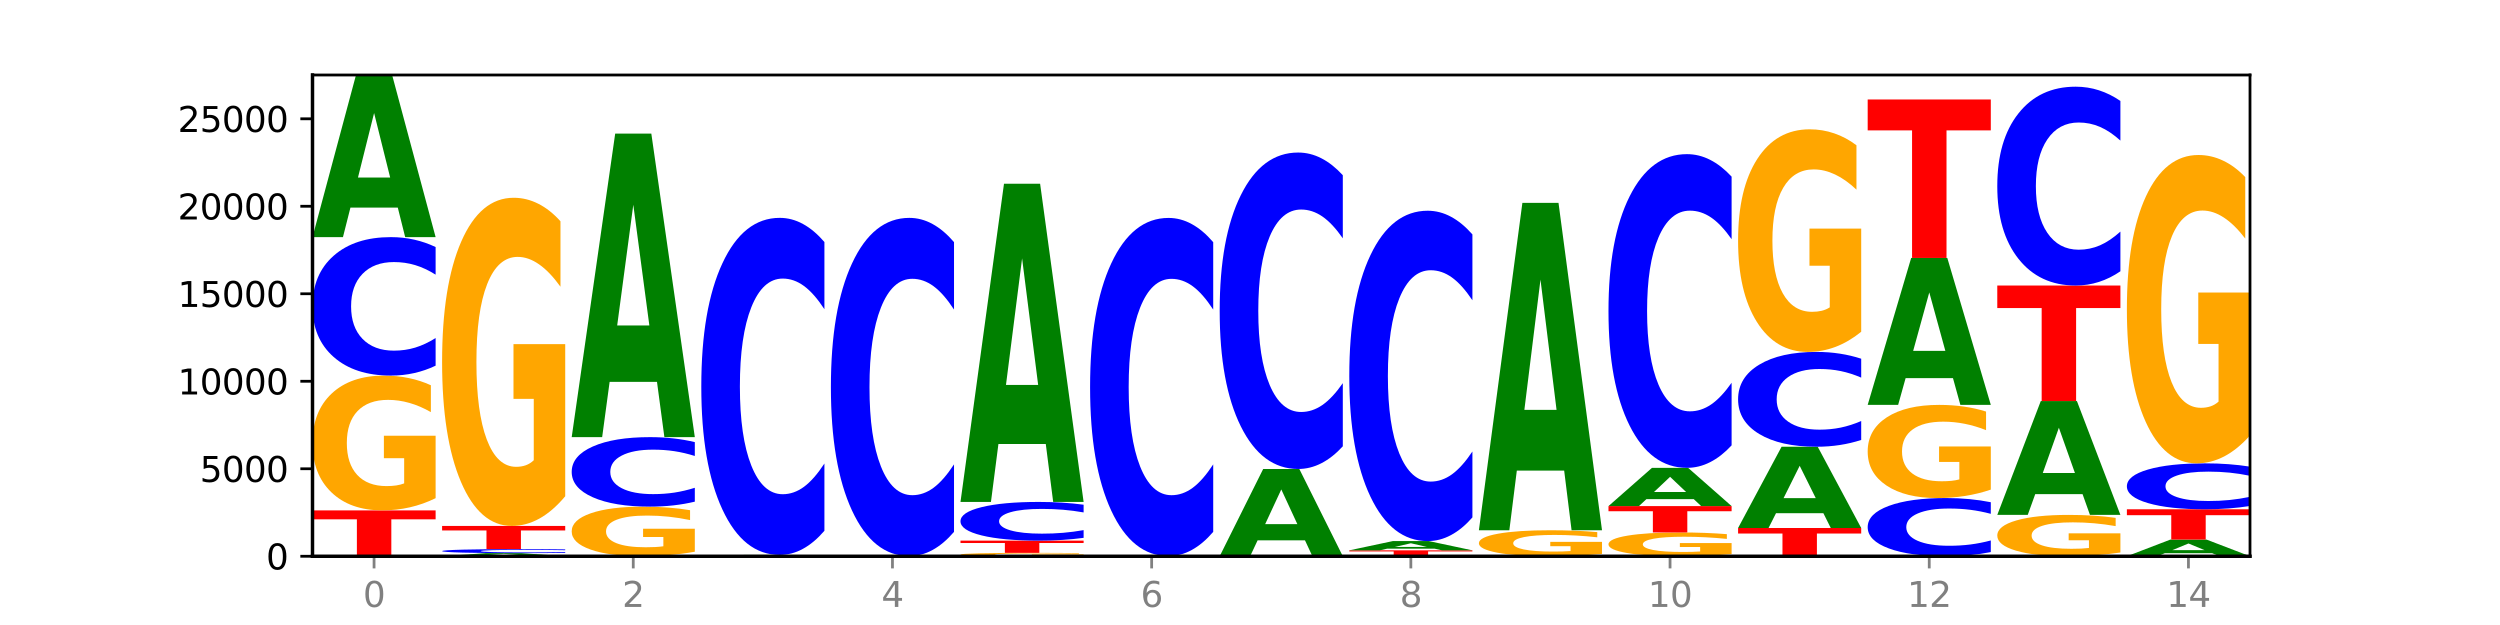
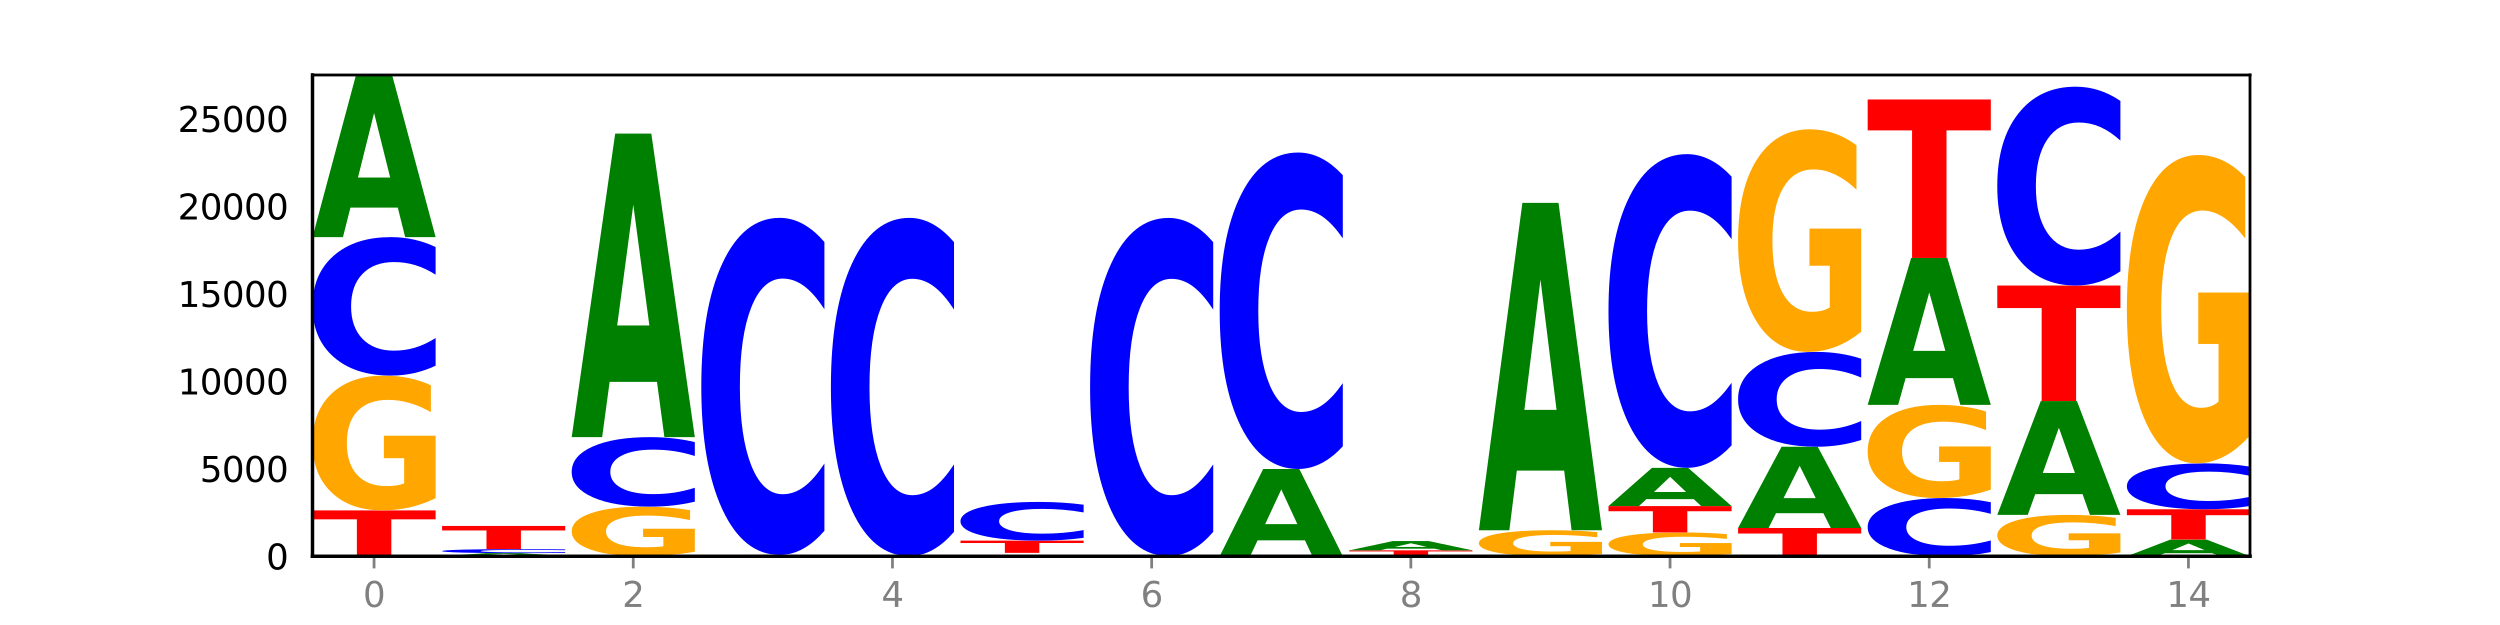
<svg xmlns="http://www.w3.org/2000/svg" xmlns:xlink="http://www.w3.org/1999/xlink" width="720pt" height="180pt" viewBox="0 0 720 180" version="1.1">
  <defs>
    <style type="text/css">*{stroke-linejoin: round; stroke-linecap: butt}</style>
  </defs>
  <g id="figure_1">
    <g id="patch_1">
      <path d="M 0 180  L 720 180  L 720 0  L 0 0  z " style="fill: #ffffff" />
    </g>
    <g id="axes_1">
      <g id="patch_2">
        <path d="M 90 160.2  L 648 160.2  L 648 21.6  L 90 21.6  z " style="fill: #ffffff" />
      </g>
      <g id="line2d_1">
        <path d="M 90 160.2  L 648 160.2  " clip-path="url(#pd64a35b46c)" style="fill: none; stroke: #000000; stroke-width: 0.5; stroke-linecap: square" />
      </g>
      <g id="patch_3">
        <path d="M 90 146.986  L 125.458 146.986  L 125.458 149.563  L 112.701 149.563  L 112.701 160.2  L 102.781 160.2  L 102.781 149.563  L 90 149.563  L 90 146.986  z " clip-path="url(#pd64a35b46c)" style="fill: #ff0000" />
      </g>
      <g id="patch_4">
        <path d="M 125.458 143.474  Q 121.882 145.23 118.036 146.112  Q 114.19 146.986 110.089 146.986  Q 100.823 146.986 95.412 141.758  Q 90 136.531 90 127.59  Q 90 118.546 95.507 113.358  Q 101.022 108.171 110.614 108.171  Q 114.309 108.171 117.694 108.876  Q 121.088 109.574 124.091 110.953  L 124.091 118.69  Q 120.992 116.918 117.925 116.045  Q 114.857 115.163 111.774 115.163  Q 106.068 115.163 102.977 118.386  Q 99.886 121.601 99.886 127.59  Q 99.886 133.524 102.866 136.763  Q 105.846 139.994 111.329 139.994  Q 112.823 139.994 114.102 139.81  Q 115.382 139.618 116.399 139.217  L 116.399 131.952  L 110.558 131.952  L 110.558 125.482  L 125.458 125.482  L 125.458 143.474  z " clip-path="url(#pd64a35b46c)" style="fill: #ffa600" />
      </g>
      <g id="patch_5">
        <path d="M 125.458 105.312  Q 122.492 106.729 119.285 107.446  Q 116.078 108.171 112.585 108.171  Q 102.168 108.171 96.084 102.8  Q 90 97.429 90 88.244  Q 90 79.026 96.084 73.663  Q 102.168 68.292 112.585 68.292  Q 116.078 68.292 119.285 69.017  Q 122.492 69.734 125.458 71.151  L 125.458 79.1  Q 122.465 77.222 119.562 76.349  Q 116.658 75.475 113.451 75.475  Q 107.698 75.475 104.401 78.878  Q 101.114 82.272 101.114 88.244  Q 101.114 94.191 104.401 97.594  Q 107.698 100.988 113.451 100.988  Q 116.658 100.988 119.562 100.114  Q 122.465 99.233 125.458 97.355  L 125.458 105.312  z " clip-path="url(#pd64a35b46c)" style="fill: #0000ff" />
      </g>
      <g id="patch_6">
        <path d="M 114.562 59.786  L 100.925 59.786  L 98.772 68.292  L 90 68.292  L 102.527 21.6  L 112.931 21.6  L 125.458 68.292  L 116.693 68.292  L 114.562 59.786  z M 103.1 51.12  L 112.365 51.12  L 107.74 32.548  L 103.1 51.12  z " clip-path="url(#pd64a35b46c)" style="fill: #008000" />
      </g>
      <g id="patch_7">
        <path d="M 151.886 160.038  L 138.25 160.038  L 136.097 160.2  L 127.324 160.2  L 139.852 159.308  L 150.255 159.308  L 162.783 160.2  L 154.018 160.2  L 151.886 160.038  z M 140.425 159.872  L 149.69 159.872  L 145.064 159.517  L 140.425 159.872  z " clip-path="url(#pd64a35b46c)" style="fill: #008000" />
      </g>
      <g id="patch_8">
        <path d="M 162.783 159.224  Q 159.817 159.266 156.609 159.287  Q 153.402 159.308 149.909 159.308  Q 139.492 159.308 133.408 159.151  Q 127.324 158.993 127.324 158.724  Q 127.324 158.453 133.408 158.296  Q 139.492 158.139 149.909 158.139  Q 153.402 158.139 156.609 158.16  Q 159.817 158.181 162.783 158.223  L 162.783 158.456  Q 159.79 158.401 156.886 158.375  Q 153.983 158.349 150.776 158.349  Q 145.022 158.349 141.726 158.449  Q 138.438 158.549 138.438 158.724  Q 138.438 158.898 141.726 158.998  Q 145.022 159.097 150.776 159.097  Q 153.983 159.097 156.886 159.072  Q 159.79 159.046 162.783 158.991  L 162.783 159.224  z " clip-path="url(#pd64a35b46c)" style="fill: #0000ff" />
      </g>
      <g id="patch_9">
        <path d="M 127.324 151.471  L 162.783 151.471  L 162.783 152.772  L 150.026 152.772  L 150.026 158.139  L 140.106 158.139  L 140.106 152.772  L 127.324 152.772  L 127.324 151.471  z " clip-path="url(#pd64a35b46c)" style="fill: #ff0000" />
      </g>
      <g id="patch_10">
-         <path d="M 162.783 142.92  Q 159.207 147.196 155.36 149.343  Q 151.514 151.471 147.414 151.471  Q 138.148 151.471 132.736 138.742  Q 127.324 126.013 127.324 104.244  Q 127.324 82.221 132.831 69.59  Q 138.346 56.958 147.938 56.958  Q 151.633 56.958 155.019 58.676  Q 158.412 60.375 161.416 63.733  L 161.416 82.573  Q 158.317 78.258 155.249 76.13  Q 152.182 73.983 149.098 73.983  Q 143.393 73.983 140.301 81.831  Q 137.21 89.66 137.21 104.244  Q 137.21 118.691 140.19 126.579  Q 143.17 134.447 148.653 134.447  Q 150.147 134.447 151.427 133.998  Q 152.706 133.529 153.723 132.553  L 153.723 114.865  L 147.883 114.865  L 147.883 99.109  L 162.783 99.109  L 162.783 142.92  z " clip-path="url(#pd64a35b46c)" style="fill: #ffa600" />
-       </g>
+         </g>
      <g id="patch_11">
        <path d="M 164.649 160.185  L 200.107 160.185  L 200.107 160.188  L 187.35 160.188  L 187.35 160.2  L 177.43 160.2  L 177.43 160.188  L 164.649 160.188  L 164.649 160.185  z " clip-path="url(#pd64a35b46c)" style="fill: #ff0000" />
      </g>
      <g id="patch_12">
        <path d="M 200.107 158.894  Q 196.531 159.539 192.685 159.864  Q 188.839 160.185 184.738 160.185  Q 175.472 160.185 170.061 158.263  Q 164.649 156.34 164.649 153.053  Q 164.649 149.728 170.156 147.82  Q 175.671 145.913 185.263 145.913  Q 188.958 145.913 192.343 146.172  Q 195.736 146.429 198.74 146.936  L 198.74 149.781  Q 195.641 149.129 192.574 148.808  Q 189.506 148.483 186.423 148.483  Q 180.717 148.483 177.626 149.669  Q 174.535 150.851 174.535 153.053  Q 174.535 155.235 177.515 156.426  Q 180.495 157.614 185.978 157.614  Q 187.472 157.614 188.751 157.546  Q 190.031 157.475 191.048 157.328  L 191.048 154.657  L 185.207 154.657  L 185.207 152.278  L 200.107 152.278  L 200.107 158.894  z " clip-path="url(#pd64a35b46c)" style="fill: #ffa600" />
      </g>
      <g id="patch_13">
        <path d="M 200.107 144.478  Q 197.141 145.189 193.934 145.549  Q 190.727 145.913 187.233 145.913  Q 176.817 145.913 170.733 143.217  Q 164.649 140.521 164.649 135.91  Q 164.649 131.283 170.733 128.591  Q 176.817 125.895 187.233 125.895  Q 190.727 125.895 193.934 126.259  Q 197.141 126.619 200.107 127.33  L 200.107 131.32  Q 197.114 130.378 194.211 129.939  Q 191.307 129.501 188.1 129.501  Q 182.347 129.501 179.05 131.209  Q 175.762 132.912 175.762 135.91  Q 175.762 138.896 179.05 140.603  Q 182.347 142.307 188.1 142.307  Q 191.307 142.307 194.211 141.869  Q 197.114 141.426 200.107 140.483  L 200.107 144.478  z " clip-path="url(#pd64a35b46c)" style="fill: #0000ff" />
      </g>
      <g id="patch_14">
        <path d="M 189.211 109.969  L 175.574 109.969  L 173.421 125.895  L 164.649 125.895  L 177.176 38.468  L 187.58 38.468  L 200.107 125.895  L 191.342 125.895  L 189.211 109.969  z M 177.749 93.742  L 187.014 93.742  L 182.389 58.966  L 177.749 93.742  z " clip-path="url(#pd64a35b46c)" style="fill: #008000" />
      </g>
      <g id="patch_15">
        <path d="M 237.431 160.197  Q 233.855 160.198 230.009 160.199  Q 226.163 160.2 222.063 160.2  Q 212.797 160.2 207.385 160.195  Q 201.973 160.19 201.973 160.182  Q 201.973 160.174 207.48 160.169  Q 212.995 160.165 222.587 160.165  Q 226.282 160.165 229.668 160.165  Q 233.061 160.166 236.065 160.167  L 236.065 160.174  Q 232.965 160.173 229.898 160.172  Q 226.831 160.171 223.747 160.171  Q 218.041 160.171 214.95 160.174  Q 211.859 160.177 211.859 160.182  Q 211.859 160.188 214.839 160.191  Q 217.819 160.194 223.302 160.194  Q 224.796 160.194 226.076 160.193  Q 227.355 160.193 228.372 160.193  L 228.372 160.186  L 222.531 160.186  L 222.531 160.18  L 237.431 160.18  L 237.431 160.197  z " clip-path="url(#pd64a35b46c)" style="fill: #ffa600" />
      </g>
      <g id="patch_16">
        <path d="M 226.535 160.102  L 212.899 160.102  L 210.745 160.165  L 201.973 160.165  L 214.501 159.822  L 224.904 159.822  L 237.431 160.165  L 228.667 160.165  L 226.535 160.102  z M 215.073 160.039  L 224.339 160.039  L 219.713 159.902  L 215.073 160.039  z " clip-path="url(#pd64a35b46c)" style="fill: #008000" />
      </g>
      <g id="patch_17">
        <path d="M 237.431 152.864  Q 234.465 156.313 231.258 158.057  Q 228.051 159.822 224.558 159.822  Q 214.141 159.822 208.057 146.747  Q 201.973 133.672 201.973 111.313  Q 201.973 88.873 208.057 75.818  Q 214.141 62.744 224.558 62.744  Q 228.051 62.744 231.258 64.508  Q 234.465 66.253 237.431 69.702  L 237.431 89.054  Q 234.439 84.481 231.535 82.356  Q 228.632 80.23 225.424 80.23  Q 219.671 80.23 216.375 88.512  Q 213.087 96.774 213.087 111.313  Q 213.087 125.791 216.375 134.073  Q 219.671 142.335 225.424 142.335  Q 228.632 142.335 231.535 140.21  Q 234.439 138.064 237.431 133.492  L 237.431 152.864  z " clip-path="url(#pd64a35b46c)" style="fill: #0000ff" />
      </g>
      <g id="patch_18">
        <path d="M 274.756 160.2  Q 271.18 160.2 267.334 160.2  Q 263.487 160.2 259.387 160.2  Q 250.121 160.2 244.709 160.199  Q 239.298 160.199 239.298 160.197  Q 239.298 160.196 244.805 160.196  Q 250.32 160.195 259.911 160.195  Q 263.607 160.195 266.992 160.195  Q 270.385 160.195 273.389 160.195  L 273.389 160.196  Q 270.29 160.196 267.222 160.196  Q 264.155 160.196 261.072 160.196  Q 255.366 160.196 252.275 160.196  Q 249.183 160.197 249.183 160.197  Q 249.183 160.198 252.163 160.199  Q 255.143 160.199 260.627 160.199  Q 262.121 160.199 263.4 160.199  Q 264.679 160.199 265.697 160.199  L 265.697 160.198  L 259.856 160.198  L 259.856 160.197  L 274.756 160.197  L 274.756 160.2  z " clip-path="url(#pd64a35b46c)" style="fill: #ffa600" />
      </g>
      <g id="patch_19">
        <path d="M 263.86 160.189  L 250.223 160.189  L 248.07 160.195  L 239.298 160.195  L 251.825 160.16  L 262.228 160.16  L 274.756 160.195  L 265.991 160.195  L 263.86 160.189  z M 252.398 160.182  L 261.663 160.182  L 257.038 160.168  L 252.398 160.182  z " clip-path="url(#pd64a35b46c)" style="fill: #008000" />
      </g>
      <g id="patch_20">
        <path d="M 274.756 153.177  Q 271.79 156.638 268.583 158.389  Q 265.375 160.16 261.882 160.16  Q 251.465 160.16 245.382 147.04  Q 239.298 133.92 239.298 111.484  Q 239.298 88.968 245.382 75.868  Q 251.465 62.749 261.882 62.749  Q 265.375 62.749 268.583 64.519  Q 271.79 66.27 274.756 69.731  L 274.756 89.149  Q 271.763 84.561 268.86 82.428  Q 265.956 80.295 262.749 80.295  Q 256.995 80.295 253.699 88.606  Q 250.411 96.896 250.411 111.484  Q 250.411 126.012 253.699 134.323  Q 256.995 142.613 262.749 142.613  Q 265.956 142.613 268.86 140.48  Q 271.763 138.327 274.756 133.739  L 274.756 153.177  z " clip-path="url(#pd64a35b46c)" style="fill: #0000ff" />
      </g>
      <g id="patch_21">
-         <path d="M 312.08 160.112  Q 308.504 160.156 304.658 160.178  Q 300.812 160.2 296.711 160.2  Q 287.445 160.2 282.034 160.068  Q 276.622 159.937 276.622 159.711  Q 276.622 159.484 282.129 159.353  Q 287.644 159.222 297.236 159.222  Q 300.931 159.222 304.316 159.24  Q 307.71 159.258 310.713 159.292  L 310.713 159.487  Q 307.614 159.443 304.547 159.421  Q 301.479 159.398 298.396 159.398  Q 292.69 159.398 289.599 159.48  Q 286.508 159.561 286.508 159.711  Q 286.508 159.861 289.488 159.943  Q 292.468 160.024 297.951 160.024  Q 299.445 160.024 300.724 160.019  Q 302.004 160.014 303.021 160.004  L 303.021 159.821  L 297.18 159.821  L 297.18 159.658  L 312.08 159.658  L 312.08 160.112  z " clip-path="url(#pd64a35b46c)" style="fill: #ffa600" />
-       </g>
+         </g>
      <g id="patch_22">
        <path d="M 276.622 155.7  L 312.08 155.7  L 312.08 156.387  L 299.324 156.387  L 299.324 159.222  L 289.404 159.222  L 289.404 156.387  L 276.622 156.387  L 276.622 155.7  z " clip-path="url(#pd64a35b46c)" style="fill: #ff0000" />
      </g>
      <g id="patch_23">
        <path d="M 312.08 154.901  Q 309.114 155.297 305.907 155.497  Q 302.7 155.7 299.207 155.7  Q 288.79 155.7 282.706 154.199  Q 276.622 152.698 276.622 150.132  Q 276.622 147.556 282.706 146.058  Q 288.79 144.557 299.207 144.557  Q 302.7 144.557 305.907 144.76  Q 309.114 144.96 312.08 145.356  L 312.08 147.577  Q 309.087 147.052 306.184 146.808  Q 303.28 146.564 300.073 146.564  Q 294.32 146.564 291.023 147.515  Q 287.736 148.463 287.736 150.132  Q 287.736 151.794 291.023 152.744  Q 294.32 153.693 300.073 153.693  Q 303.28 153.693 306.184 153.449  Q 309.087 153.202 312.08 152.677  L 312.08 154.901  z " clip-path="url(#pd64a35b46c)" style="fill: #0000ff" />
      </g>
      <g id="patch_24">
-         <path d="M 301.184 127.863  L 287.547 127.863  L 285.394 144.557  L 276.622 144.557  L 289.15 52.916  L 299.553 52.916  L 312.08 144.557  L 303.315 144.557  L 301.184 127.863  z M 289.722 110.855  L 298.987 110.855  L 294.362 74.403  L 289.722 110.855  z " clip-path="url(#pd64a35b46c)" style="fill: #008000" />
-       </g>
+         </g>
      <g id="patch_25">
        <path d="M 313.946 160.195  L 349.405 160.195  L 349.405 160.196  L 336.648 160.196  L 336.648 160.2  L 326.728 160.2  L 326.728 160.196  L 313.946 160.196  L 313.946 160.195  z " clip-path="url(#pd64a35b46c)" style="fill: #ff0000" />
      </g>
      <g id="patch_26">
        <path d="M 338.508 160.192  L 324.872 160.192  L 322.719 160.195  L 313.946 160.195  L 326.474 160.18  L 336.877 160.18  L 349.405 160.195  L 340.64 160.195  L 338.508 160.192  z M 327.047 160.189  L 336.312 160.189  L 331.686 160.183  L 327.047 160.189  z " clip-path="url(#pd64a35b46c)" style="fill: #008000" />
      </g>
      <g id="patch_27">
        <path d="M 349.405 160.178  Q 345.829 160.179 341.982 160.179  Q 338.136 160.18 334.036 160.18  Q 324.77 160.18 319.358 160.177  Q 313.946 160.174 313.946 160.17  Q 313.946 160.165 319.454 160.162  Q 324.969 160.16 334.56 160.16  Q 338.255 160.16 341.641 160.16  Q 345.034 160.16 348.038 160.161  L 348.038 160.165  Q 344.939 160.164 341.871 160.164  Q 338.804 160.163 335.72 160.163  Q 330.015 160.163 326.923 160.165  Q 323.832 160.167 323.832 160.17  Q 323.832 160.173 326.812 160.175  Q 329.792 160.176 335.275 160.176  Q 336.769 160.176 338.049 160.176  Q 339.328 160.176 340.345 160.176  L 340.345 160.172  L 334.505 160.172  L 334.505 160.169  L 349.405 160.169  L 349.405 160.178  z " clip-path="url(#pd64a35b46c)" style="fill: #ffa600" />
      </g>
      <g id="patch_28">
        <path d="M 349.405 153.178  Q 346.439 156.639 343.231 158.389  Q 340.024 160.16 336.531 160.16  Q 326.114 160.16 320.03 147.042  Q 313.946 133.925 313.946 111.492  Q 313.946 88.979 320.03 75.881  Q 326.114 62.764 336.531 62.764  Q 340.024 62.764 343.231 64.534  Q 346.439 66.285 349.405 69.745  L 349.405 89.16  Q 346.412 84.573 343.508 82.44  Q 340.605 80.307 337.398 80.307  Q 331.644 80.307 328.348 88.617  Q 325.06 96.906 325.06 111.492  Q 325.06 126.018 328.348 134.327  Q 331.644 142.616 337.398 142.616  Q 340.605 142.616 343.508 140.483  Q 346.412 138.331 349.405 133.743  L 349.405 153.178  z " clip-path="url(#pd64a35b46c)" style="fill: #0000ff" />
      </g>
      <g id="patch_29">
        <path d="M 386.729 160.2  Q 383.153 160.2 379.307 160.2  Q 375.461 160.2 371.36 160.2  Q 362.094 160.2 356.683 160.199  Q 351.271 160.199 351.271 160.197  Q 351.271 160.196 356.778 160.196  Q 362.293 160.195 371.885 160.195  Q 375.58 160.195 378.965 160.195  Q 382.358 160.195 385.362 160.195  L 385.362 160.196  Q 382.263 160.196 379.196 160.196  Q 376.128 160.196 373.045 160.196  Q 367.339 160.196 364.248 160.196  Q 361.157 160.197 361.157 160.197  Q 361.157 160.198 364.137 160.199  Q 367.117 160.199 372.6 160.199  Q 374.094 160.199 375.373 160.199  Q 376.653 160.199 377.67 160.199  L 377.67 160.198  L 371.829 160.198  L 371.829 160.197  L 386.729 160.197  L 386.729 160.2  z " clip-path="url(#pd64a35b46c)" style="fill: #ffa600" />
      </g>
      <g id="patch_30">
        <path d="M 351.271 160.185  L 386.729 160.185  L 386.729 160.187  L 373.972 160.187  L 373.972 160.195  L 364.052 160.195  L 364.052 160.187  L 351.271 160.187  L 351.271 160.185  z " clip-path="url(#pd64a35b46c)" style="fill: #ff0000" />
      </g>
      <g id="patch_31">
        <path d="M 375.833 155.609  L 362.196 155.609  L 360.043 160.185  L 351.271 160.185  L 363.798 135.067  L 374.202 135.067  L 386.729 160.185  L 377.964 160.185  L 375.833 155.609  z M 364.371 150.947  L 373.636 150.947  L 369.011 140.956  L 364.371 150.947  z " clip-path="url(#pd64a35b46c)" style="fill: #008000" />
      </g>
      <g id="patch_32">
        <path d="M 386.729 128.535  Q 383.763 131.773 380.556 133.411  Q 377.349 135.067 373.856 135.067  Q 363.439 135.067 357.355 122.793  Q 351.271 110.518 351.271 89.527  Q 351.271 68.461 357.355 56.205  Q 363.439 43.931 373.856 43.931  Q 377.349 43.931 380.556 45.587  Q 383.763 47.225 386.729 50.463  L 386.729 68.63  Q 383.736 64.338 380.833 62.342  Q 377.929 60.347 374.722 60.347  Q 368.969 60.347 365.672 68.122  Q 362.385 75.878 362.385 89.527  Q 362.385 103.12 365.672 110.895  Q 368.969 118.651 374.722 118.651  Q 377.929 118.651 380.833 116.656  Q 383.736 114.641 386.729 110.349  L 386.729 128.535  z " clip-path="url(#pd64a35b46c)" style="fill: #0000ff" />
      </g>
      <g id="patch_33">
        <path d="M 424.054 160.193  Q 420.477 160.197 416.631 160.198  Q 412.785 160.2 408.685 160.2  Q 399.419 160.2 394.007 160.19  Q 388.595 160.18 388.595 160.162  Q 388.595 160.145 394.102 160.135  Q 399.617 160.124 409.209 160.124  Q 412.904 160.124 416.29 160.126  Q 419.683 160.127 422.687 160.13  L 422.687 160.145  Q 419.587 160.141 416.52 160.14  Q 413.453 160.138 410.369 160.138  Q 404.664 160.138 401.572 160.144  Q 398.481 160.151 398.481 160.162  Q 398.481 160.174 401.461 160.18  Q 404.441 160.186 409.924 160.186  Q 411.418 160.186 412.698 160.186  Q 413.977 160.186 414.994 160.185  L 414.994 160.171  L 409.153 160.171  L 409.153 160.158  L 424.054 160.158  L 424.054 160.193  z " clip-path="url(#pd64a35b46c)" style="fill: #ffa600" />
      </g>
      <g id="patch_34">
        <path d="M 388.595 158.497  L 424.054 158.497  L 424.054 158.814  L 411.297 158.814  L 411.297 160.124  L 401.377 160.124  L 401.377 158.814  L 388.595 158.814  L 388.595 158.497  z " clip-path="url(#pd64a35b46c)" style="fill: #ff0000" />
      </g>
      <g id="patch_35">
        <path d="M 413.157 158.012  L 399.521 158.012  L 397.367 158.497  L 388.595 158.497  L 401.123 155.836  L 411.526 155.836  L 424.054 158.497  L 415.289 158.497  L 413.157 158.012  z M 401.695 157.518  L 410.961 157.518  L 406.335 156.46  L 401.695 157.518  z " clip-path="url(#pd64a35b46c)" style="fill: #008000" />
      </g>
      <g id="patch_36">
-         <path d="M 424.054 149.016  Q 421.087 152.396 417.88 154.106  Q 414.673 155.836 411.18 155.836  Q 400.763 155.836 394.679 143.022  Q 388.595 130.207 388.595 108.294  Q 388.595 86.301 394.679 73.507  Q 400.763 60.692 411.18 60.692  Q 414.673 60.692 417.88 62.422  Q 421.087 64.132 424.054 67.512  L 424.054 86.478  Q 421.061 81.997 418.157 79.914  Q 415.254 77.83 412.047 77.83  Q 406.293 77.83 402.997 85.947  Q 399.709 94.045 399.709 108.294  Q 399.709 122.483 402.997 130.6  Q 406.293 138.698 412.047 138.698  Q 415.254 138.698 418.157 136.614  Q 421.061 134.511 424.054 130.03  L 424.054 149.016  z " clip-path="url(#pd64a35b46c)" style="fill: #0000ff" />
-       </g>
+         </g>
      <g id="patch_37">
        <path d="M 461.378 159.522  Q 457.802 159.861 453.956 160.031  Q 450.11 160.2 446.009 160.2  Q 436.743 160.2 431.331 159.191  Q 425.92 158.183 425.92 156.458  Q 425.92 154.713 431.427 153.712  Q 436.942 152.711 446.533 152.711  Q 450.229 152.711 453.614 152.847  Q 457.007 152.982 460.011 153.248  L 460.011 154.741  Q 456.912 154.399 453.844 154.23  Q 450.777 154.06 447.694 154.06  Q 441.988 154.06 438.897 154.682  Q 435.805 155.302 435.805 156.458  Q 435.805 157.603 438.785 158.228  Q 441.765 158.851 447.249 158.851  Q 448.743 158.851 450.022 158.815  Q 451.302 158.778 452.319 158.701  L 452.319 157.299  L 446.478 157.299  L 446.478 156.051  L 461.378 156.051  L 461.378 159.522  z " clip-path="url(#pd64a35b46c)" style="fill: #ffa600" />
      </g>
      <g id="patch_38">
        <path d="M 450.482 135.535  L 436.845 135.535  L 434.692 152.711  L 425.92 152.711  L 438.447 58.425  L 448.85 58.425  L 461.378 152.711  L 452.613 152.711  L 450.482 135.535  z M 439.02 118.036  L 448.285 118.036  L 443.66 80.531  L 439.02 118.036  z " clip-path="url(#pd64a35b46c)" style="fill: #008000" />
      </g>
      <g id="patch_39">
        <path d="M 498.702 159.58  Q 495.126 159.89 491.28 160.046  Q 487.434 160.2 483.333 160.2  Q 474.068 160.2 468.656 159.277  Q 463.244 158.354 463.244 156.775  Q 463.244 155.178 468.751 154.262  Q 474.266 153.346 483.858 153.346  Q 487.553 153.346 490.938 153.471  Q 494.332 153.594 497.336 153.837  L 497.336 155.204  Q 494.236 154.891 491.169 154.736  Q 488.101 154.581 485.018 154.581  Q 479.312 154.581 476.221 155.15  Q 473.13 155.718 473.13 156.775  Q 473.13 157.823 476.11 158.395  Q 479.09 158.965 484.573 158.965  Q 486.067 158.965 487.347 158.933  Q 488.626 158.899 489.643 158.828  L 489.643 157.545  L 483.802 157.545  L 483.802 156.403  L 498.702 156.403  L 498.702 159.58  z " clip-path="url(#pd64a35b46c)" style="fill: #ffa600" />
      </g>
      <g id="patch_40">
        <path d="M 463.244 145.756  L 498.702 145.756  L 498.702 147.237  L 485.946 147.237  L 485.946 153.346  L 476.026 153.346  L 476.026 147.237  L 463.244 147.237  L 463.244 145.756  z " clip-path="url(#pd64a35b46c)" style="fill: #ff0000" />
      </g>
      <g id="patch_41">
        <path d="M 487.806 143.75  L 474.169 143.75  L 472.016 145.756  L 463.244 145.756  L 475.772 134.74  L 486.175 134.74  L 498.702 145.756  L 489.937 145.756  L 487.806 143.75  z M 476.344 141.705  L 485.609 141.705  L 480.984 137.323  L 476.344 141.705  z " clip-path="url(#pd64a35b46c)" style="fill: #008000" />
      </g>
      <g id="patch_42">
        <path d="M 498.702 128.264  Q 495.736 131.474 492.529 133.097  Q 489.322 134.74 485.829 134.74  Q 475.412 134.74 469.328 122.572  Q 463.244 110.404 463.244 89.595  Q 463.244 68.712 469.328 56.562  Q 475.412 44.394 485.829 44.394  Q 489.322 44.394 492.529 46.037  Q 495.736 47.66 498.702 50.87  L 498.702 68.88  Q 495.71 64.624 492.806 62.646  Q 489.903 60.668 486.695 60.668  Q 480.942 60.668 477.645 68.376  Q 474.358 76.065 474.358 89.595  Q 474.358 103.069 477.645 110.777  Q 480.942 118.466 486.695 118.466  Q 489.903 118.466 492.806 116.488  Q 495.71 114.491 498.702 110.236  L 498.702 128.264  z " clip-path="url(#pd64a35b46c)" style="fill: #0000ff" />
      </g>
      <g id="patch_43">
        <path d="M 500.569 152.061  L 536.027 152.061  L 536.027 153.648  L 523.27 153.648  L 523.27 160.2  L 513.35 160.2  L 513.35 153.648  L 500.569 153.648  L 500.569 152.061  z " clip-path="url(#pd64a35b46c)" style="fill: #ff0000" />
      </g>
      <g id="patch_44">
        <path d="M 525.13 147.798  L 511.494 147.798  L 509.341 152.061  L 500.569 152.061  L 513.096 128.662  L 523.499 128.662  L 536.027 152.061  L 527.262 152.061  L 525.13 147.798  z M 513.669 143.456  L 522.934 143.456  L 518.309 134.148  L 513.669 143.456  z " clip-path="url(#pd64a35b46c)" style="fill: #008000" />
      </g>
      <g id="patch_45">
        <path d="M 536.027 126.704  Q 533.061 127.675 529.854 128.166  Q 526.646 128.662 523.153 128.662  Q 512.736 128.662 506.652 124.984  Q 500.569 121.306 500.569 115.016  Q 500.569 108.703 506.652 105.03  Q 512.736 101.352 523.153 101.352  Q 526.646 101.352 529.854 101.849  Q 533.061 102.339 536.027 103.31  L 536.027 108.754  Q 533.034 107.467 530.13 106.869  Q 527.227 106.271 524.02 106.271  Q 518.266 106.271 514.97 108.601  Q 511.682 110.926 511.682 115.016  Q 511.682 119.089 514.97 121.418  Q 518.266 123.743 524.02 123.743  Q 527.227 123.743 530.13 123.145  Q 533.034 122.541 536.027 121.255  L 536.027 126.704  z " clip-path="url(#pd64a35b46c)" style="fill: #0000ff" />
      </g>
      <g id="patch_46">
        <path d="M 536.027 95.552  Q 532.451 98.452 528.605 99.909  Q 524.758 101.352 520.658 101.352  Q 511.392 101.352 505.98 92.718  Q 500.569 84.083 500.569 69.317  Q 500.569 54.379 506.076 45.811  Q 511.591 37.243 521.182 37.243  Q 524.878 37.243 528.263 38.408  Q 531.656 39.561 534.66 41.838  L 534.66 54.618  Q 531.561 51.691 528.493 50.248  Q 525.426 48.791 522.343 48.791  Q 516.637 48.791 513.546 54.115  Q 510.454 59.425 510.454 69.317  Q 510.454 79.117 513.434 84.467  Q 516.414 89.804 521.898 89.804  Q 523.391 89.804 524.671 89.5  Q 525.95 89.182 526.968 88.52  L 526.968 76.522  L 521.127 76.522  L 521.127 65.835  L 536.027 65.835  L 536.027 95.552  z " clip-path="url(#pd64a35b46c)" style="fill: #ffa600" />
      </g>
      <g id="patch_47">
        <path d="M 573.351 158.999  Q 570.385 159.594 567.178 159.895  Q 563.971 160.2 560.478 160.2  Q 550.061 160.2 543.977 157.942  Q 537.893 155.685 537.893 151.824  Q 537.893 147.95 543.977 145.696  Q 550.061 143.438 560.478 143.438  Q 563.971 143.438 567.178 143.743  Q 570.385 144.044 573.351 144.64  L 573.351 147.981  Q 570.358 147.191 567.455 146.824  Q 564.551 146.457 561.344 146.457  Q 555.591 146.457 552.294 147.887  Q 549.007 149.314 549.007 151.824  Q 549.007 154.324 552.294 155.754  Q 555.591 157.181 561.344 157.181  Q 564.551 157.181 567.455 156.814  Q 570.358 156.443 573.351 155.654  L 573.351 158.999  z " clip-path="url(#pd64a35b46c)" style="fill: #0000ff" />
      </g>
      <g id="patch_48">
        <path d="M 573.351 141.011  Q 569.775 142.224 565.929 142.834  Q 562.083 143.438 557.982 143.438  Q 548.716 143.438 543.305 139.825  Q 537.893 136.211 537.893 130.031  Q 537.893 123.779 543.4 120.193  Q 548.915 116.607 558.507 116.607  Q 562.202 116.607 565.587 117.095  Q 568.98 117.577 571.984 118.53  L 571.984 123.879  Q 568.885 122.654 565.818 122.05  Q 562.75 121.44 559.667 121.44  Q 553.961 121.44 550.87 123.668  Q 547.779 125.891 547.779 130.031  Q 547.779 134.132 550.759 136.372  Q 553.739 138.605 559.222 138.605  Q 560.716 138.605 561.995 138.478  Q 563.275 138.345 564.292 138.068  L 564.292 133.046  L 558.451 133.046  L 558.451 128.573  L 573.351 128.573  L 573.351 141.011  z " clip-path="url(#pd64a35b46c)" style="fill: #ffa600" />
      </g>
      <g id="patch_49">
        <path d="M 562.455 108.898  L 548.818 108.898  L 546.665 116.607  L 537.893 116.607  L 550.42 74.289  L 560.824 74.289  L 573.351 116.607  L 564.586 116.607  L 562.455 108.898  z M 550.993 101.044  L 560.258 101.044  L 555.633 84.211  L 550.993 101.044  z " clip-path="url(#pd64a35b46c)" style="fill: #008000" />
      </g>
      <g id="patch_50">
        <path d="M 537.893 28.65  L 573.351 28.65  L 573.351 37.551  L 560.594 37.551  L 560.594 74.289  L 550.674 74.289  L 550.674 37.551  L 537.893 37.551  L 537.893 28.65  z " clip-path="url(#pd64a35b46c)" style="fill: #ff0000" />
      </g>
      <g id="patch_51">
        <path d="M 610.676 159.123  Q 607.1 159.661 603.253 159.932  Q 599.407 160.2 595.307 160.2  Q 586.041 160.2 580.629 158.596  Q 575.217 156.992 575.217 154.249  Q 575.217 151.475 580.724 149.883  Q 586.239 148.291 595.831 148.291  Q 599.526 148.291 602.912 148.508  Q 606.305 148.722 609.309 149.145  L 609.309 151.519  Q 606.21 150.975 603.142 150.707  Q 600.075 150.436 596.991 150.436  Q 591.286 150.436 588.194 151.425  Q 585.103 152.412 585.103 154.249  Q 585.103 156.07 588.083 157.064  Q 591.063 158.055 596.546 158.055  Q 598.04 158.055 599.32 157.998  Q 600.599 157.939 601.616 157.816  L 601.616 155.588  L 595.776 155.588  L 595.776 153.602  L 610.676 153.602  L 610.676 159.123  z " clip-path="url(#pd64a35b46c)" style="fill: #ffa600" />
      </g>
      <g id="patch_52">
        <path d="M 599.779 142.318  L 586.143 142.318  L 583.99 148.291  L 575.217 148.291  L 587.745 115.503  L 598.148 115.503  L 610.676 148.291  L 601.911 148.291  L 599.779 142.318  z M 588.318 136.233  L 597.583 136.233  L 592.957 123.191  L 588.318 136.233  z " clip-path="url(#pd64a35b46c)" style="fill: #008000" />
      </g>
      <g id="patch_53">
        <path d="M 575.217 82.232  L 610.676 82.232  L 610.676 88.721  L 597.919 88.721  L 597.919 115.503  L 587.999 115.503  L 587.999 88.721  L 575.217 88.721  L 575.217 82.232  z " clip-path="url(#pd64a35b46c)" style="fill: #ff0000" />
      </g>
      <g id="patch_54">
        <path d="M 610.676 78.127  Q 607.71 80.162 604.502 81.191  Q 601.295 82.232 597.802 82.232  Q 587.385 82.232 581.301 74.519  Q 575.217 66.806 575.217 53.617  Q 575.217 40.38 581.301 32.679  Q 587.385 24.966 597.802 24.966  Q 601.295 24.966 604.502 26.007  Q 607.71 27.037 610.676 29.071  L 610.676 40.486  Q 607.683 37.789 604.779 36.535  Q 601.876 35.282 598.669 35.282  Q 592.915 35.282 589.619 40.167  Q 586.331 45.041 586.331 53.617  Q 586.331 62.158 589.619 67.043  Q 592.915 71.917 598.669 71.917  Q 601.876 71.917 604.779 70.663  Q 607.683 69.397 610.676 66.7  L 610.676 78.127  z " clip-path="url(#pd64a35b46c)" style="fill: #0000ff" />
      </g>
      <g id="patch_55">
        <path d="M 637.104 159.325  L 623.467 159.325  L 621.314 160.2  L 612.542 160.2  L 625.069 155.397  L 635.473 155.397  L 648 160.2  L 639.235 160.2  L 637.104 159.325  z M 625.642 158.434  L 634.907 158.434  L 630.282 156.523  L 625.642 158.434  z " clip-path="url(#pd64a35b46c)" style="fill: #008000" />
      </g>
      <g id="patch_56">
        <path d="M 612.542 146.674  L 648 146.674  L 648 148.375  L 635.243 148.375  L 635.243 155.397  L 625.323 155.397  L 625.323 148.375  L 612.542 148.375  L 612.542 146.674  z " clip-path="url(#pd64a35b46c)" style="fill: #ff0000" />
      </g>
      <g id="patch_57">
        <path d="M 648 145.725  Q 645.034 146.195 641.827 146.433  Q 638.62 146.674 635.126 146.674  Q 624.71 146.674 618.626 144.892  Q 612.542 143.11 612.542 140.063  Q 612.542 137.005 618.626 135.226  Q 624.71 133.445 635.126 133.445  Q 638.62 133.445 641.827 133.685  Q 645.034 133.923 648 134.393  L 648 137.03  Q 645.007 136.407 642.104 136.117  Q 639.2 135.828 635.993 135.828  Q 630.24 135.828 626.943 136.956  Q 623.655 138.082 623.655 140.063  Q 623.655 142.036 626.943 143.165  Q 630.24 144.291 635.993 144.291  Q 639.2 144.291 642.104 144.001  Q 645.007 143.709 648 143.086  L 648 145.725  z " clip-path="url(#pd64a35b46c)" style="fill: #0000ff" />
      </g>
      <g id="patch_58">
        <path d="M 648 125.41  Q 644.424 129.427 640.578 131.445  Q 636.732 133.445 632.631 133.445  Q 623.365 133.445 617.954 121.484  Q 612.542 109.524 612.542 89.07  Q 612.542 68.378 618.049 56.51  Q 623.564 44.641 633.156 44.641  Q 636.851 44.641 640.236 46.255  Q 643.629 47.851 646.633 51.007  L 646.633 68.709  Q 643.534 64.655 640.467 62.655  Q 637.399 60.637 634.316 60.637  Q 628.61 60.637 625.519 68.011  Q 622.428 75.367 622.428 89.07  Q 622.428 102.645 625.408 110.056  Q 628.388 117.449 633.871 117.449  Q 635.365 117.449 636.644 117.027  Q 637.924 116.586 638.941 115.669  L 638.941 99.05  L 633.1 99.05  L 633.1 84.246  L 648 84.246  L 648 125.41  z " clip-path="url(#pd64a35b46c)" style="fill: #ffa600" />
      </g>
      <g id="matplotlib.axis_1">
        <g id="xtick_1">
          <g id="line2d_2">
            <defs>
              <path id="mc9d1ecaf57" d="M 0 0  L 0 3.5  " style="stroke: #808080; stroke-width: 0.8" />
            </defs>
            <g>
              <use xlink:href="#mc9d1ecaf57" x="107.729" y="160.2" style="fill: #808080; stroke: #808080; stroke-width: 0.8" />
            </g>
          </g>
          <g id="text_1">
            <g style="fill: #808080" transform="translate(104.548 174.798) scale(0.1 -0.1)">
              <defs>
                <path id="DejaVuSans-30" d="M 2034 4250  Q 1547 4250 1301 3770  Q 1056 3291 1056 2328  Q 1056 1369 1301 889  Q 1547 409 2034 409  Q 2525 409 2770 889  Q 3016 1369 3016 2328  Q 3016 3291 2770 3770  Q 2525 4250 2034 4250  z M 2034 4750  Q 2819 4750 3233 4129  Q 3647 3509 3647 2328  Q 3647 1150 3233 529  Q 2819 -91 2034 -91  Q 1250 -91 836 529  Q 422 1150 422 2328  Q 422 3509 836 4129  Q 1250 4750 2034 4750  z " transform="scale(0.016)" />
              </defs>
              <use xlink:href="#DejaVuSans-30" />
            </g>
          </g>
        </g>
        <g id="xtick_2">
          <g id="line2d_3">
            <g>
              <use xlink:href="#mc9d1ecaf57" x="182.378" y="160.2" style="fill: #808080; stroke: #808080; stroke-width: 0.8" />
            </g>
          </g>
          <g id="text_2">
            <g style="fill: #808080" transform="translate(179.197 174.798) scale(0.1 -0.1)">
              <defs>
                <path id="DejaVuSans-32" d="M 1228 531  L 3431 531  L 3431 0  L 469 0  L 469 531  Q 828 903 1448 1529  Q 2069 2156 2228 2338  Q 2531 2678 2651 2914  Q 2772 3150 2772 3378  Q 2772 3750 2511 3984  Q 2250 4219 1831 4219  Q 1534 4219 1204 4116  Q 875 4013 500 3803  L 500 4441  Q 881 4594 1212 4672  Q 1544 4750 1819 4750  Q 2544 4750 2975 4387  Q 3406 4025 3406 3419  Q 3406 3131 3298 2873  Q 3191 2616 2906 2266  Q 2828 2175 2409 1742  Q 1991 1309 1228 531  z " transform="scale(0.016)" />
              </defs>
              <use xlink:href="#DejaVuSans-32" />
            </g>
          </g>
        </g>
        <g id="xtick_3">
          <g id="line2d_4">
            <g>
              <use xlink:href="#mc9d1ecaf57" x="257.027" y="160.2" style="fill: #808080; stroke: #808080; stroke-width: 0.8" />
            </g>
          </g>
          <g id="text_3">
            <g style="fill: #808080" transform="translate(253.846 174.798) scale(0.1 -0.1)">
              <defs>
                <path id="DejaVuSans-34" d="M 2419 4116  L 825 1625  L 2419 1625  L 2419 4116  z M 2253 4666  L 3047 4666  L 3047 1625  L 3713 1625  L 3713 1100  L 3047 1100  L 3047 0  L 2419 0  L 2419 1100  L 313 1100  L 313 1709  L 2253 4666  z " transform="scale(0.016)" />
              </defs>
              <use xlink:href="#DejaVuSans-34" />
            </g>
          </g>
        </g>
        <g id="xtick_4">
          <g id="line2d_5">
            <g>
              <use xlink:href="#mc9d1ecaf57" x="331.676" y="160.2" style="fill: #808080; stroke: #808080; stroke-width: 0.8" />
            </g>
          </g>
          <g id="text_4">
            <g style="fill: #808080" transform="translate(328.494 174.798) scale(0.1 -0.1)">
              <defs>
                <path id="DejaVuSans-36" d="M 2113 2584  Q 1688 2584 1439 2293  Q 1191 2003 1191 1497  Q 1191 994 1439 701  Q 1688 409 2113 409  Q 2538 409 2786 701  Q 3034 994 3034 1497  Q 3034 2003 2786 2293  Q 2538 2584 2113 2584  z M 3366 4563  L 3366 3988  Q 3128 4100 2886 4159  Q 2644 4219 2406 4219  Q 1781 4219 1451 3797  Q 1122 3375 1075 2522  Q 1259 2794 1537 2939  Q 1816 3084 2150 3084  Q 2853 3084 3261 2657  Q 3669 2231 3669 1497  Q 3669 778 3244 343  Q 2819 -91 2113 -91  Q 1303 -91 875 529  Q 447 1150 447 2328  Q 447 3434 972 4092  Q 1497 4750 2381 4750  Q 2619 4750 2861 4703  Q 3103 4656 3366 4563  z " transform="scale(0.016)" />
              </defs>
              <use xlink:href="#DejaVuSans-36" />
            </g>
          </g>
        </g>
        <g id="xtick_5">
          <g id="line2d_6">
            <g>
              <use xlink:href="#mc9d1ecaf57" x="406.324" y="160.2" style="fill: #808080; stroke: #808080; stroke-width: 0.8" />
            </g>
          </g>
          <g id="text_5">
            <g style="fill: #808080" transform="translate(403.143 174.798) scale(0.1 -0.1)">
              <defs>
                <path id="DejaVuSans-38" d="M 2034 2216  Q 1584 2216 1326 1975  Q 1069 1734 1069 1313  Q 1069 891 1326 650  Q 1584 409 2034 409  Q 2484 409 2743 651  Q 3003 894 3003 1313  Q 3003 1734 2745 1975  Q 2488 2216 2034 2216  z M 1403 2484  Q 997 2584 770 2862  Q 544 3141 544 3541  Q 544 4100 942 4425  Q 1341 4750 2034 4750  Q 2731 4750 3128 4425  Q 3525 4100 3525 3541  Q 3525 3141 3298 2862  Q 3072 2584 2669 2484  Q 3125 2378 3379 2068  Q 3634 1759 3634 1313  Q 3634 634 3220 271  Q 2806 -91 2034 -91  Q 1263 -91 848 271  Q 434 634 434 1313  Q 434 1759 690 2068  Q 947 2378 1403 2484  z M 1172 3481  Q 1172 3119 1398 2916  Q 1625 2713 2034 2713  Q 2441 2713 2670 2916  Q 2900 3119 2900 3481  Q 2900 3844 2670 4047  Q 2441 4250 2034 4250  Q 1625 4250 1398 4047  Q 1172 3844 1172 3481  z " transform="scale(0.016)" />
              </defs>
              <use xlink:href="#DejaVuSans-38" />
            </g>
          </g>
        </g>
        <g id="xtick_6">
          <g id="line2d_7">
            <g>
              <use xlink:href="#mc9d1ecaf57" x="480.973" y="160.2" style="fill: #808080; stroke: #808080; stroke-width: 0.8" />
            </g>
          </g>
          <g id="text_6">
            <g style="fill: #808080" transform="translate(474.611 174.798) scale(0.1 -0.1)">
              <defs>
                <path id="DejaVuSans-31" d="M 794 531  L 1825 531  L 1825 4091  L 703 3866  L 703 4441  L 1819 4666  L 2450 4666  L 2450 531  L 3481 531  L 3481 0  L 794 0  L 794 531  z " transform="scale(0.016)" />
              </defs>
              <use xlink:href="#DejaVuSans-31" />
              <use xlink:href="#DejaVuSans-30" x="63.623" />
            </g>
          </g>
        </g>
        <g id="xtick_7">
          <g id="line2d_8">
            <g>
              <use xlink:href="#mc9d1ecaf57" x="555.622" y="160.2" style="fill: #808080; stroke: #808080; stroke-width: 0.8" />
            </g>
          </g>
          <g id="text_7">
            <g style="fill: #808080" transform="translate(549.26 174.798) scale(0.1 -0.1)">
              <use xlink:href="#DejaVuSans-31" />
              <use xlink:href="#DejaVuSans-32" x="63.623" />
            </g>
          </g>
        </g>
        <g id="xtick_8">
          <g id="line2d_9">
            <g>
              <use xlink:href="#mc9d1ecaf57" x="630.271" y="160.2" style="fill: #808080; stroke: #808080; stroke-width: 0.8" />
            </g>
          </g>
          <g id="text_8">
            <g style="fill: #808080" transform="translate(623.908 174.798) scale(0.1 -0.1)">
              <use xlink:href="#DejaVuSans-31" />
              <use xlink:href="#DejaVuSans-34" x="63.623" />
            </g>
          </g>
        </g>
      </g>
      <g id="matplotlib.axis_2">
        <g id="ytick_1">
          <g id="line2d_10">
            <defs>
-               <path id="m80e88d4fca" d="M 0 0  L -3.5 0  " style="stroke: #000000; stroke-width: 0.8" />
-             </defs>
+               </defs>
            <g>
              <use xlink:href="#m80e88d4fca" x="90" y="160.2" style="stroke: #000000; stroke-width: 0.8" />
            </g>
          </g>
          <g id="text_9">
            <g transform="translate(76.638 163.999) scale(0.1 -0.1)">
              <use xlink:href="#DejaVuSans-30" />
            </g>
          </g>
        </g>
        <g id="ytick_2">
          <g id="line2d_11">
            <g>
              <use xlink:href="#m80e88d4fca" x="90" y="135.002" style="stroke: #000000; stroke-width: 0.8" />
            </g>
          </g>
          <g id="text_10">
            <g transform="translate(57.55 138.801) scale(0.1 -0.1)">
              <defs>
                <path id="DejaVuSans-35" d="M 691 4666  L 3169 4666  L 3169 4134  L 1269 4134  L 1269 2991  Q 1406 3038 1543 3061  Q 1681 3084 1819 3084  Q 2600 3084 3056 2656  Q 3513 2228 3513 1497  Q 3513 744 3044 326  Q 2575 -91 1722 -91  Q 1428 -91 1123 -41  Q 819 9 494 109  L 494 744  Q 775 591 1075 516  Q 1375 441 1709 441  Q 2250 441 2565 725  Q 2881 1009 2881 1497  Q 2881 1984 2565 2268  Q 2250 2553 1709 2553  Q 1456 2553 1204 2497  Q 953 2441 691 2322  L 691 4666  z " transform="scale(0.016)" />
              </defs>
              <use xlink:href="#DejaVuSans-35" />
              <use xlink:href="#DejaVuSans-30" x="63.623" />
              <use xlink:href="#DejaVuSans-30" x="127.246" />
              <use xlink:href="#DejaVuSans-30" x="190.869" />
            </g>
          </g>
        </g>
        <g id="ytick_3">
          <g id="line2d_12">
            <g>
              <use xlink:href="#m80e88d4fca" x="90" y="109.804" style="stroke: #000000; stroke-width: 0.8" />
            </g>
          </g>
          <g id="text_11">
            <g transform="translate(51.188 113.603) scale(0.1 -0.1)">
              <use xlink:href="#DejaVuSans-31" />
              <use xlink:href="#DejaVuSans-30" x="63.623" />
              <use xlink:href="#DejaVuSans-30" x="127.246" />
              <use xlink:href="#DejaVuSans-30" x="190.869" />
              <use xlink:href="#DejaVuSans-30" x="254.492" />
            </g>
          </g>
        </g>
        <g id="ytick_4">
          <g id="line2d_13">
            <g>
              <use xlink:href="#m80e88d4fca" x="90" y="84.605" style="stroke: #000000; stroke-width: 0.8" />
            </g>
          </g>
          <g id="text_12">
            <g transform="translate(51.188 88.405) scale(0.1 -0.1)">
              <use xlink:href="#DejaVuSans-31" />
              <use xlink:href="#DejaVuSans-35" x="63.623" />
              <use xlink:href="#DejaVuSans-30" x="127.246" />
              <use xlink:href="#DejaVuSans-30" x="190.869" />
              <use xlink:href="#DejaVuSans-30" x="254.492" />
            </g>
          </g>
        </g>
        <g id="ytick_5">
          <g id="line2d_14">
            <g>
              <use xlink:href="#m80e88d4fca" x="90" y="59.407" style="stroke: #000000; stroke-width: 0.8" />
            </g>
          </g>
          <g id="text_13">
            <g transform="translate(51.188 63.207) scale(0.1 -0.1)">
              <use xlink:href="#DejaVuSans-32" />
              <use xlink:href="#DejaVuSans-30" x="63.623" />
              <use xlink:href="#DejaVuSans-30" x="127.246" />
              <use xlink:href="#DejaVuSans-30" x="190.869" />
              <use xlink:href="#DejaVuSans-30" x="254.492" />
            </g>
          </g>
        </g>
        <g id="ytick_6">
          <g id="line2d_15">
            <g>
              <use xlink:href="#m80e88d4fca" x="90" y="34.209" style="stroke: #000000; stroke-width: 0.8" />
            </g>
          </g>
          <g id="text_14">
            <g transform="translate(51.188 38.008) scale(0.1 -0.1)">
              <use xlink:href="#DejaVuSans-32" />
              <use xlink:href="#DejaVuSans-35" x="63.623" />
              <use xlink:href="#DejaVuSans-30" x="127.246" />
              <use xlink:href="#DejaVuSans-30" x="190.869" />
              <use xlink:href="#DejaVuSans-30" x="254.492" />
            </g>
          </g>
        </g>
      </g>
      <g id="patch_59">
        <path d="M 90 160.2  L 90 21.6  " style="fill: none; stroke: #000000; stroke-linejoin: miter; stroke-linecap: square" />
      </g>
      <g id="patch_60">
        <path d="M 648 160.2  L 648 21.6  " style="fill: none; stroke: #000000; stroke-width: 0.8; stroke-linejoin: miter; stroke-linecap: square" />
      </g>
      <g id="patch_61">
        <path d="M 90 160.2  L 648 160.2  " style="fill: none; stroke: #000000; stroke-linejoin: miter; stroke-linecap: square" />
      </g>
      <g id="patch_62">
        <path d="M 90 21.6  L 648 21.6  " style="fill: none; stroke: #000000; stroke-width: 0.8; stroke-linejoin: miter; stroke-linecap: square" />
      </g>
    </g>
  </g>
  <defs>
    <clipPath id="pd64a35b46c">
      <rect x="90" y="21.6" width="558" height="138.6" />
    </clipPath>
  </defs>
</svg>